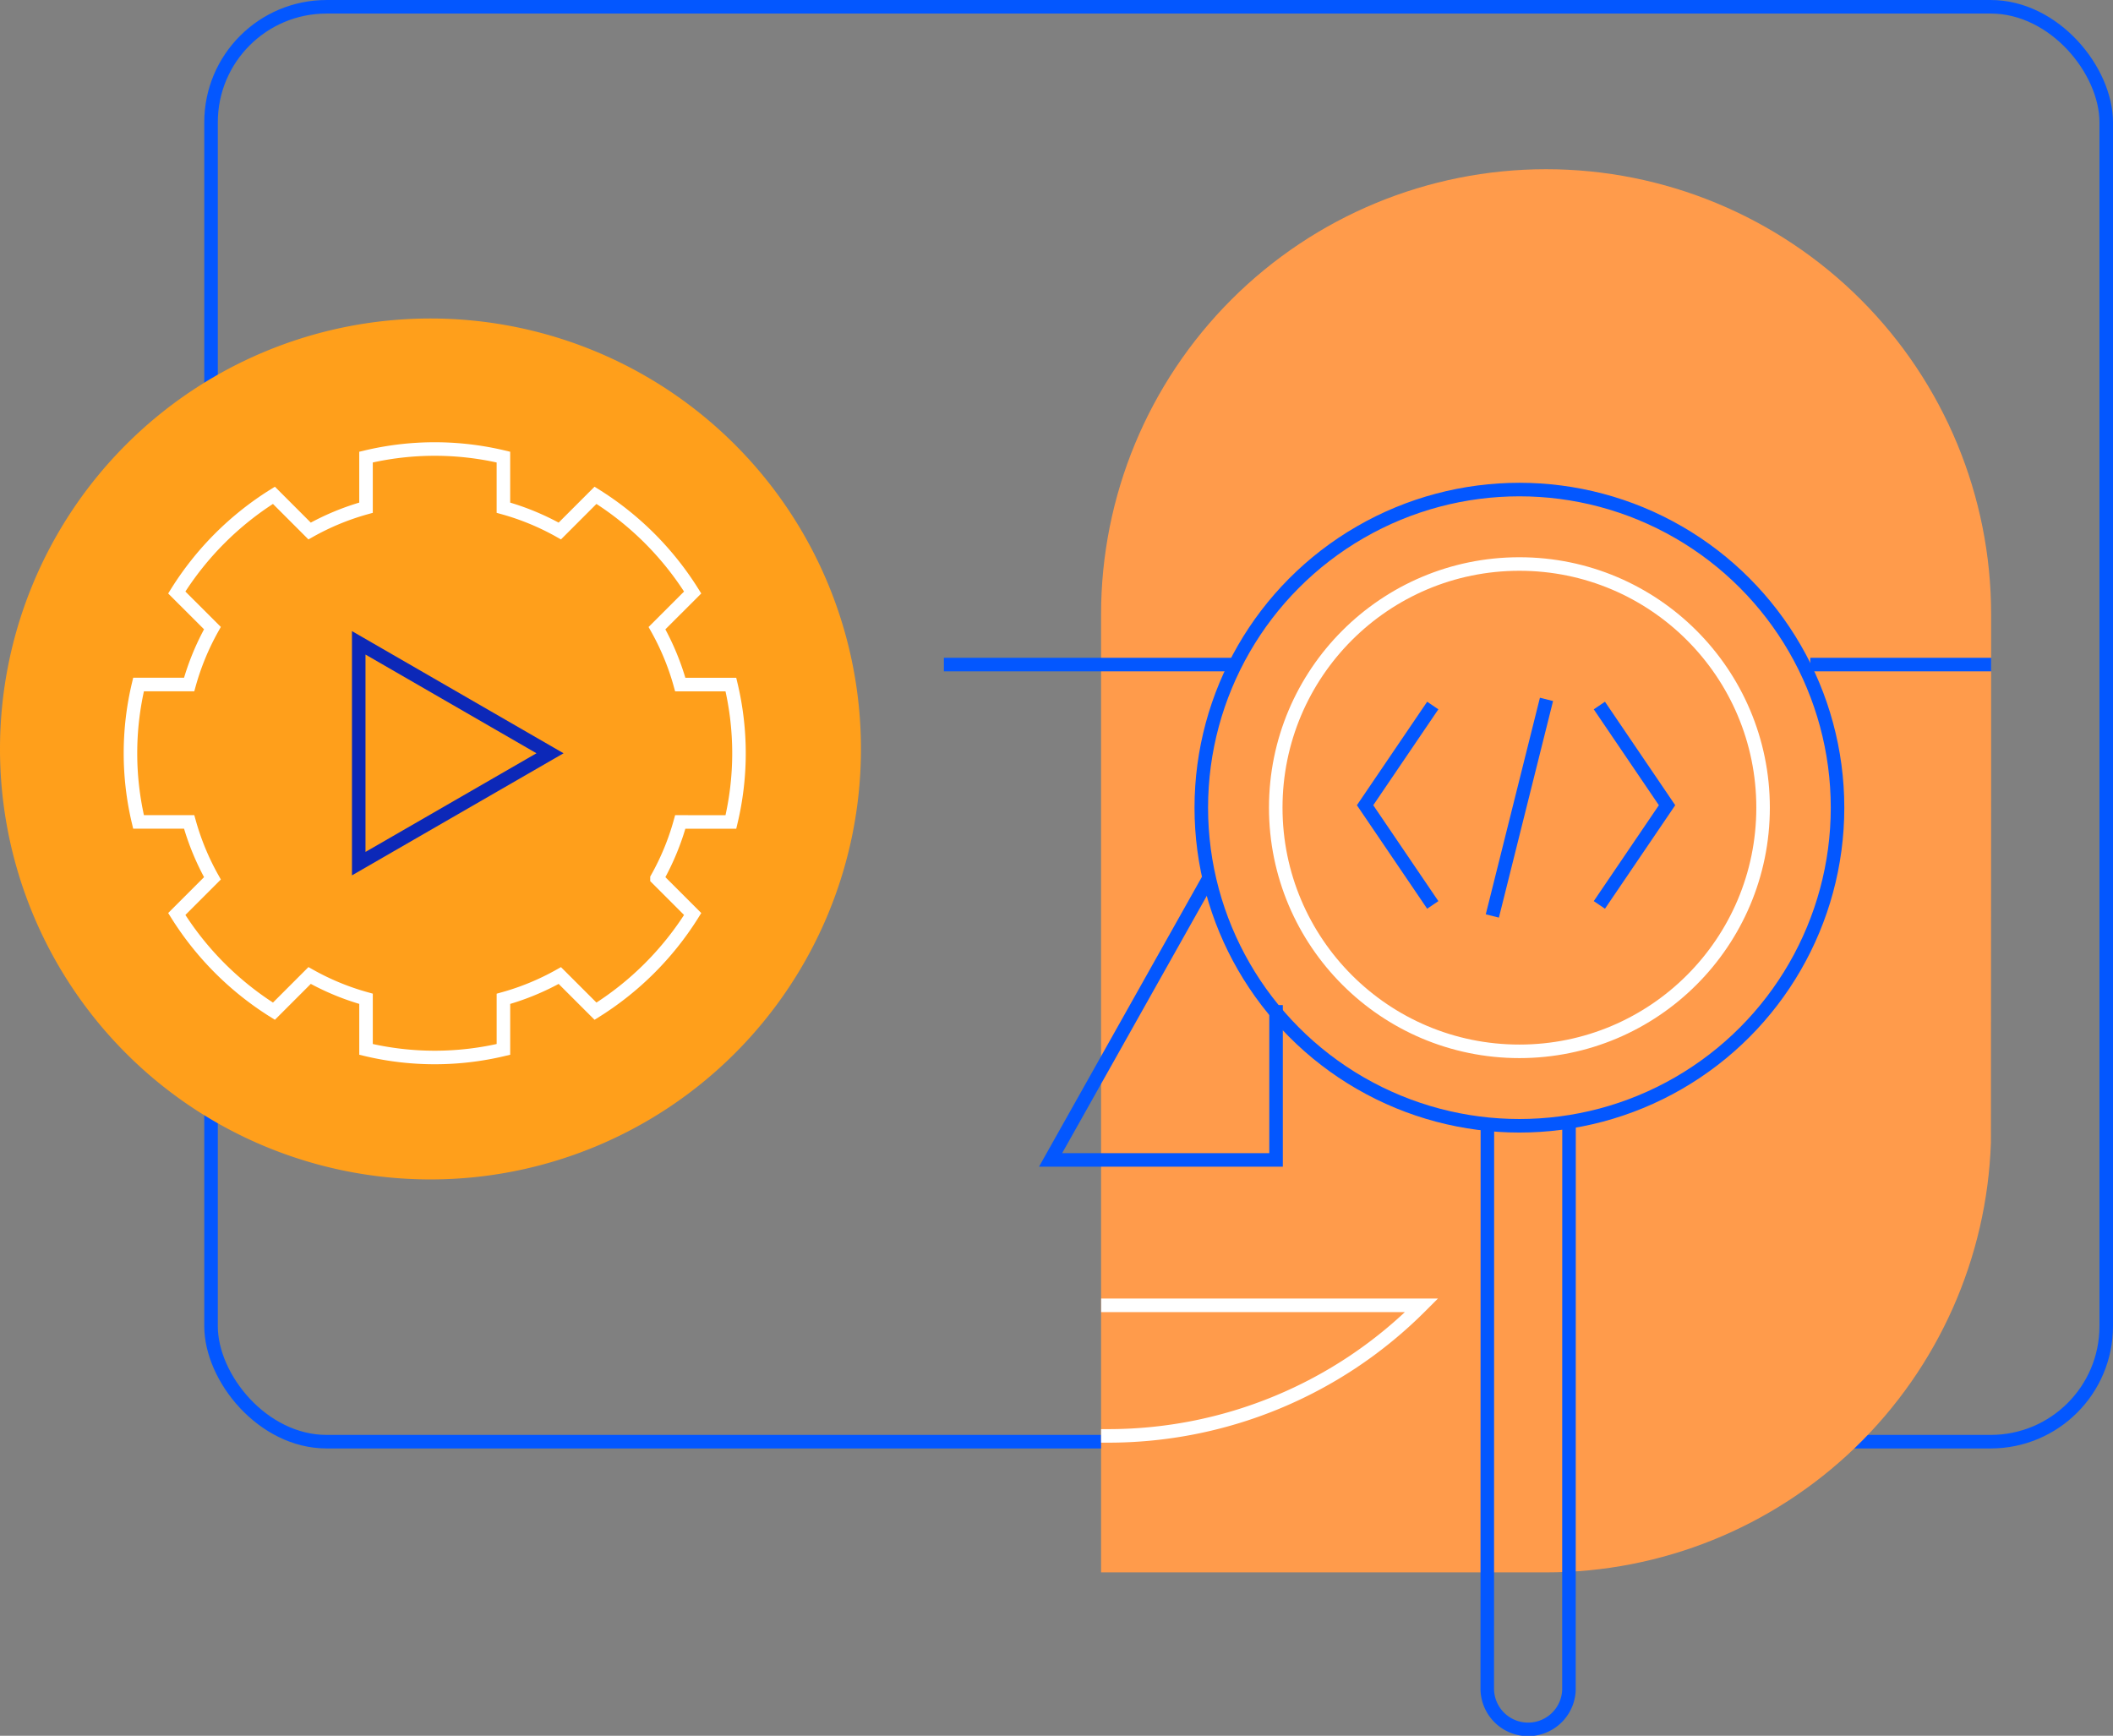
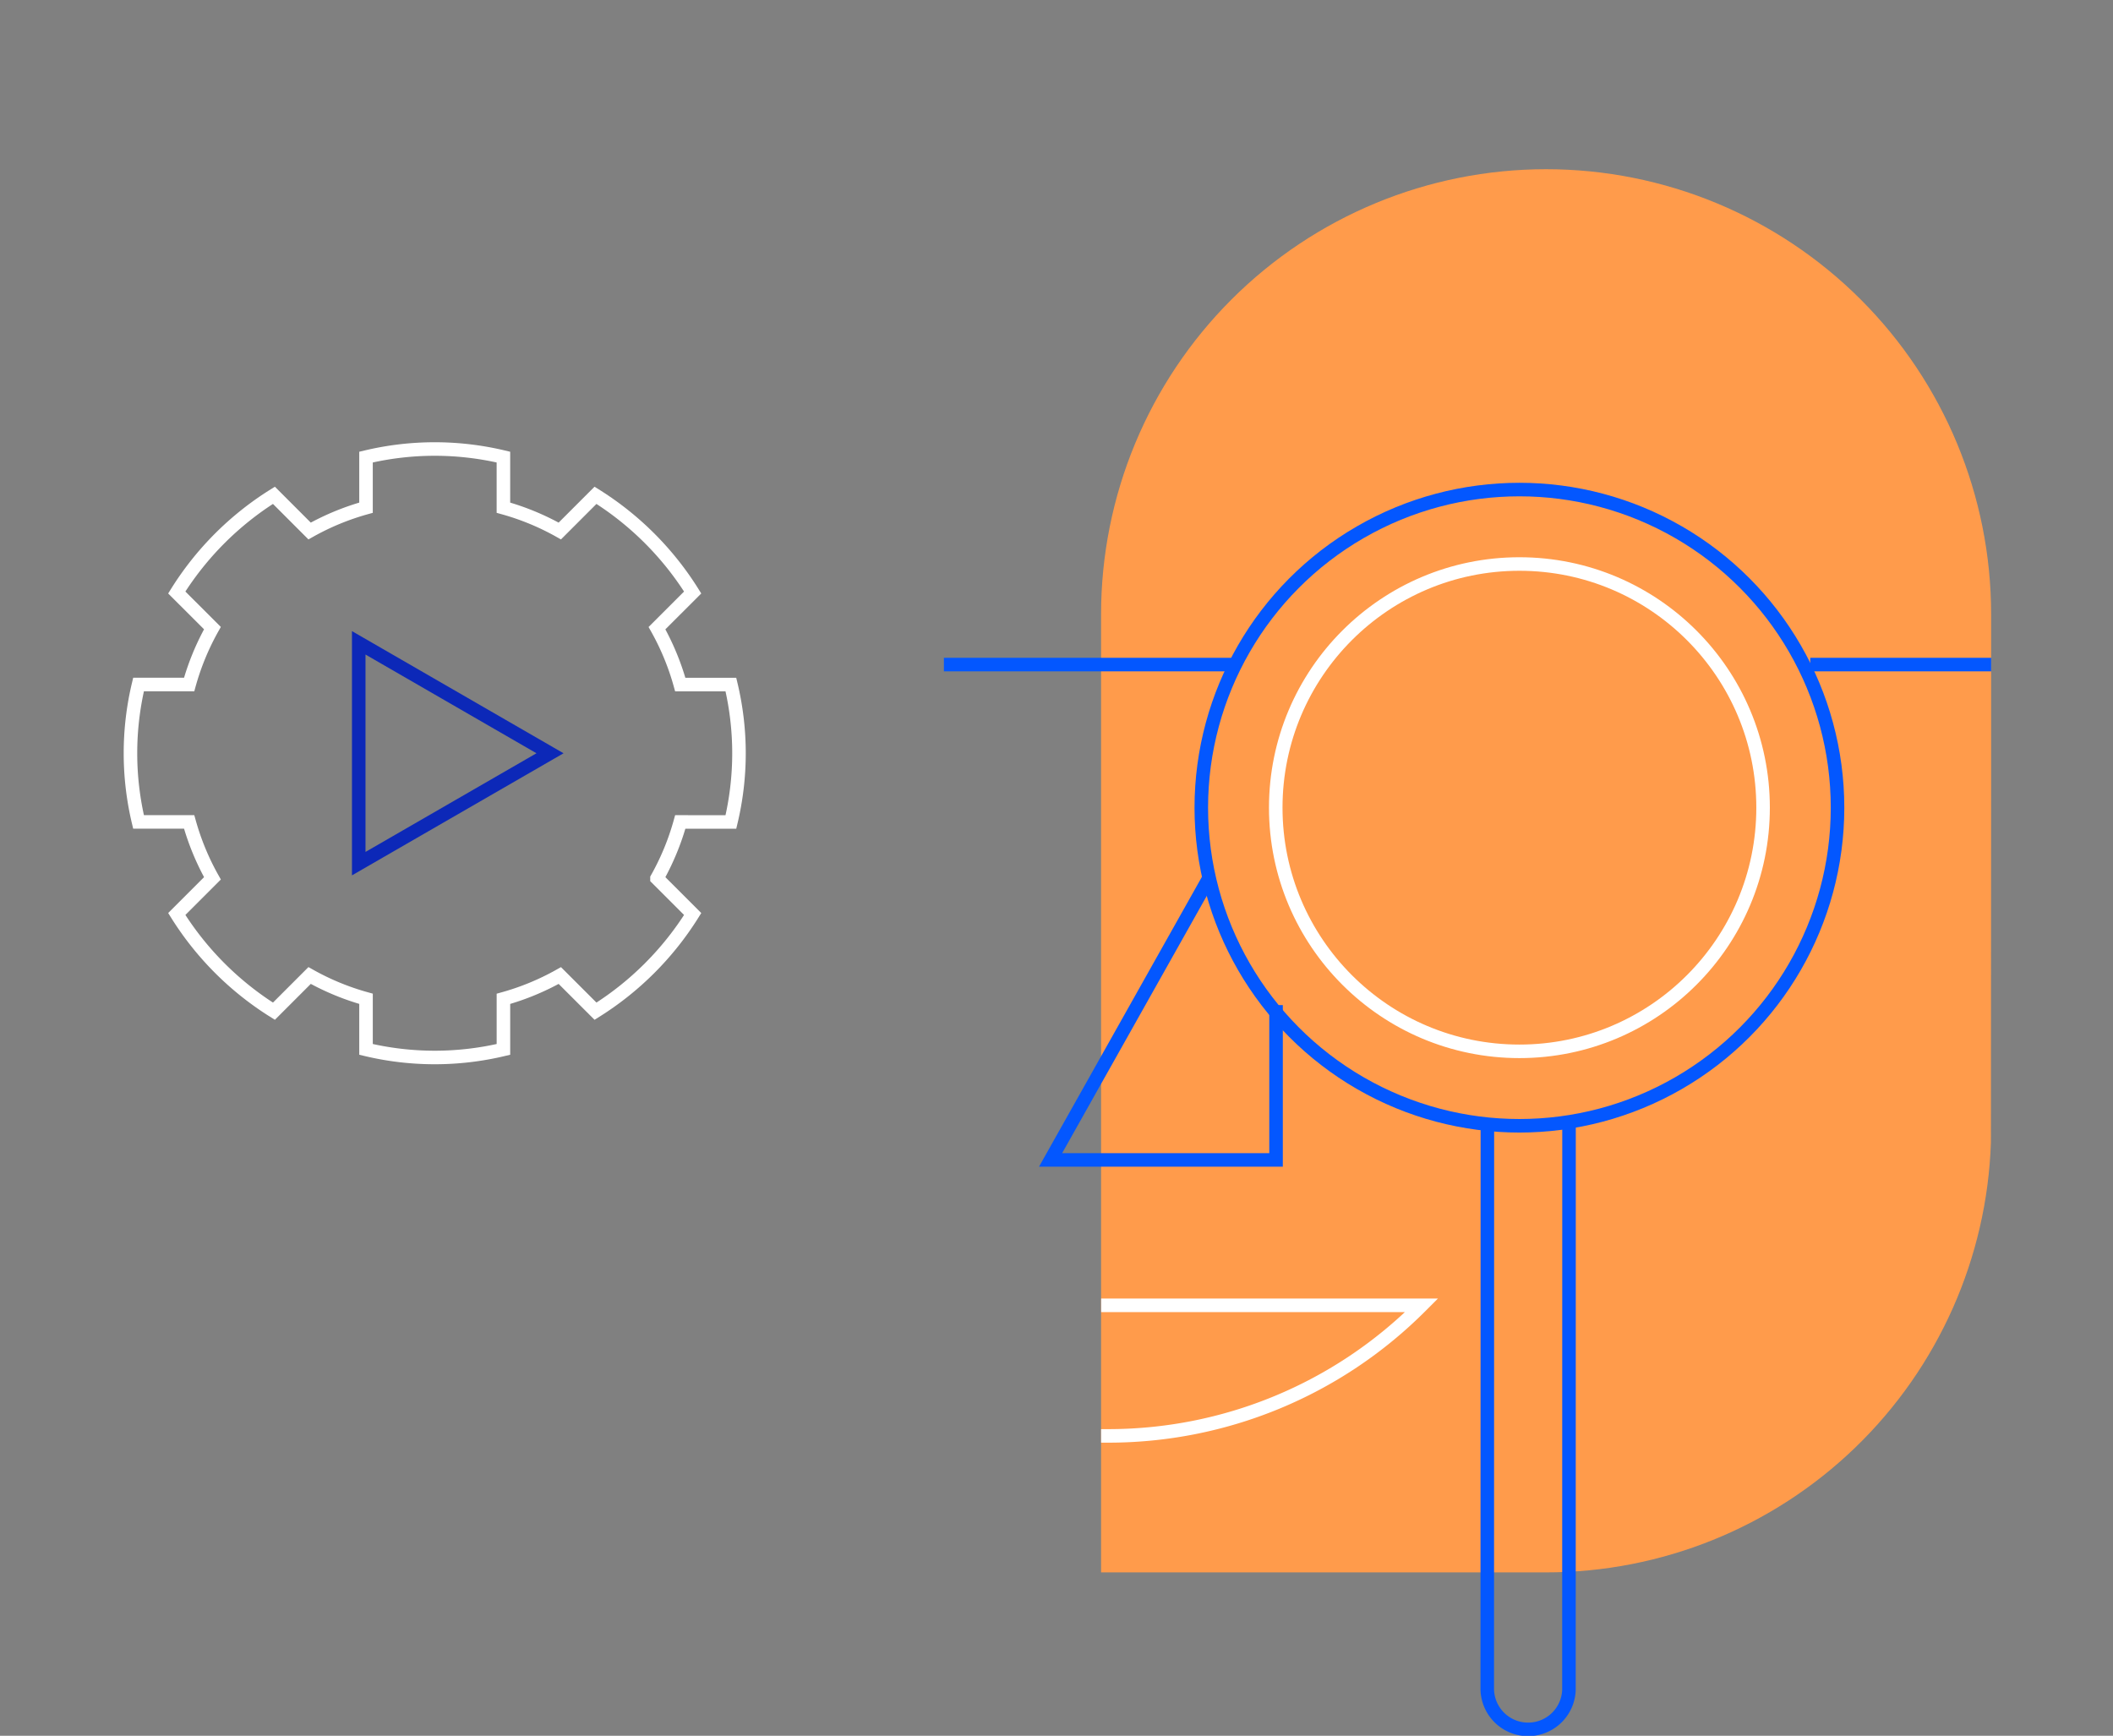
<svg xmlns="http://www.w3.org/2000/svg" width="156.09" height="128.227" viewBox="0 0 156.09 128.227">
  <rect x="0" y="0" width="156.09" height="128.227" fill="#808080" stroke="none" />
  <defs>
    <style>.a,.c,.f,.g,.i,.j{fill:none;}.b{clip-path:url(#a);}.c,.g{stroke:#0357ff;}.c,.f{stroke-miterlimit:10;}.d{clip-path:url(#b);}.e{fill:url(#c);}.f,.i{stroke:#fff;}.h{fill:#ff9f1b;fill-rule:evenodd;}.j{stroke:#0c28b8;}</style>
    <clipPath id="a">
      <rect class="a" width="156.09" height="128.227" />
    </clipPath>
    <clipPath id="b">
      <path class="a" d="M114.21,12.5A32.876,32.876,0,0,0,81.338,45.375v70.782h32.875A32.873,32.873,0,0,0,147.072,84.4l.015-26.5V45.37A32.875,32.875,0,0,0,114.213,12.5Z" />
    </clipPath>
    <linearGradient id="c" x1="-0.369" y1="0.808" x2="-0.361" y2="0.808" gradientUnits="objectBoundingBox">
      <stop offset="0" stop-color="#ffb318" />
      <stop offset="1" stop-color="#ff9b4b" />
    </linearGradient>
  </defs>
  <g class="b">
-     <rect class="c" width="140" height="106" rx="8.532" transform="translate(15.59 0.501)" />
-   </g>
+     </g>
  <g class="d">
    <path class="e" d="M115.725-39.28,48.5,61.943l64.2,105.993L179.928,66.713Z" />
  </g>
  <g class="b">
    <path class="c" d="M89.241,64.988l-11.634,20.7H94.264V74.248" />
    <path class="f" d="M81.341,106.074h.526a32.587,32.587,0,0,0,23.048-9.546l.1-.1H81.345" />
    <path class="c" d="M69.726,49.094H91.09m42.636,0H147.09" />
    <circle class="f" cx="18" cy="18" r="18" transform="translate(94.241 41.665)" />
    <path class="g" d="M115.906,82.856l-.006,41.78a3.018,3.018,0,1,1-6.034.145c0-.015,0-.03,0-.045v-.1l.009-41.808" />
    <circle class="g" cx="23.5" cy="23.5" r="23.5" transform="translate(88.741 36.165)" />
-     <path class="g" d="M105.84,52.119l-5,7.365,5,7.365m12.307-14.73,5,7.365-5,7.365m-3.906-15.184-4,16" />
-     <path class="h" d="M0,55.328a31.8,31.8,0,1,1,31.8,31.8A31.795,31.795,0,0,1,0,55.328" />
    <path class="i" d="M53.992,60.722a21.847,21.847,0,0,0,0-10.151h-3.74a18.718,18.718,0,0,0-1.72-4.167l2.636-2.635A22.565,22.565,0,0,0,43.99,36.59l-2.636,2.637a18.7,18.7,0,0,0-4.166-1.722V33.767a21.869,21.869,0,0,0-10.15,0v3.738a18.712,18.712,0,0,0-4.168,1.722L20.234,36.59a22.529,22.529,0,0,0-7.176,7.179L15.692,46.4a18.813,18.813,0,0,0-1.72,4.167H10.234a21.9,21.9,0,0,0,0,10.151h3.739a18.813,18.813,0,0,0,1.72,4.167l-2.634,2.635A22.539,22.539,0,0,0,20.235,74.7l2.636-2.637a18.662,18.662,0,0,0,4.168,1.721v3.738a21.843,21.843,0,0,0,10.15,0V73.787a18.741,18.741,0,0,0,4.166-1.721L43.991,74.7a22.565,22.565,0,0,0,7.178-7.179l-2.636-2.635a18.718,18.718,0,0,0,1.72-4.167Z" />
    <path class="j" d="M40.63,55.646,26.5,47.488V63.8Z" />
  </g>
</svg>